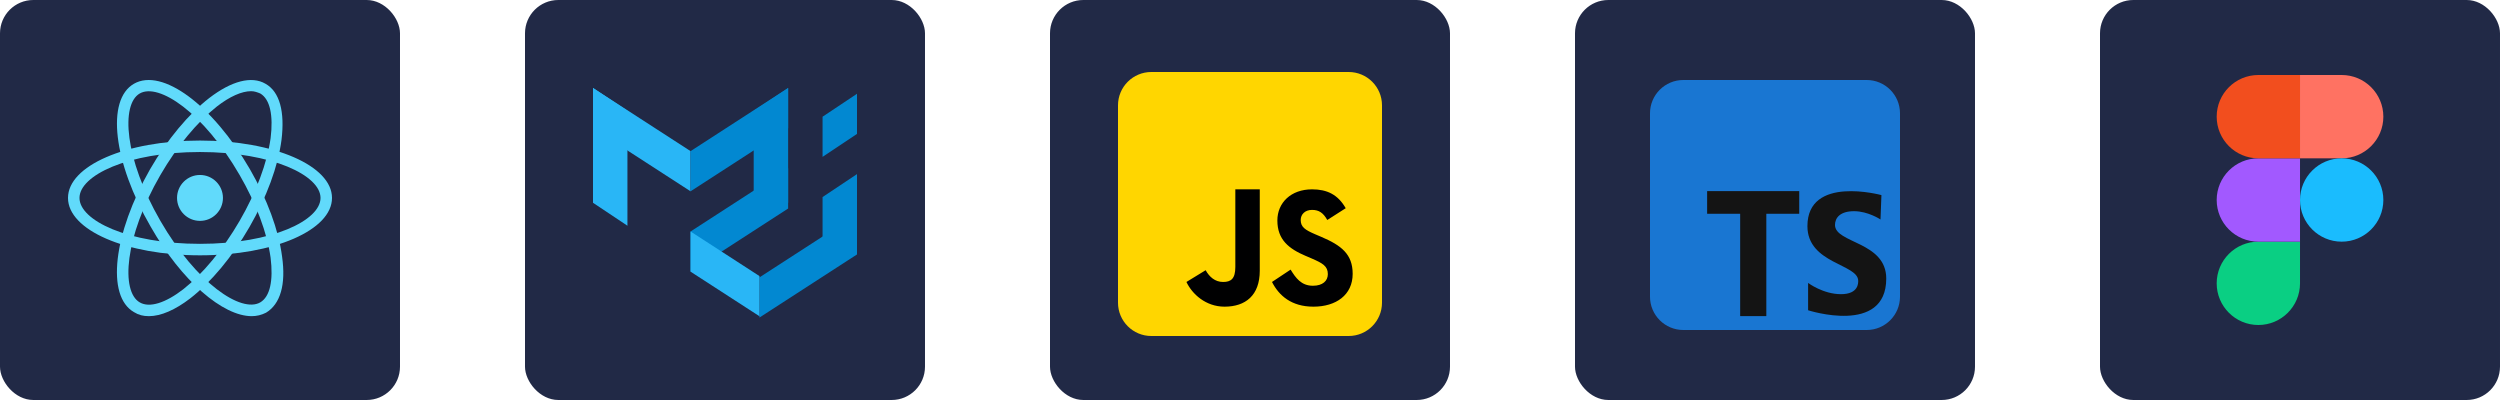
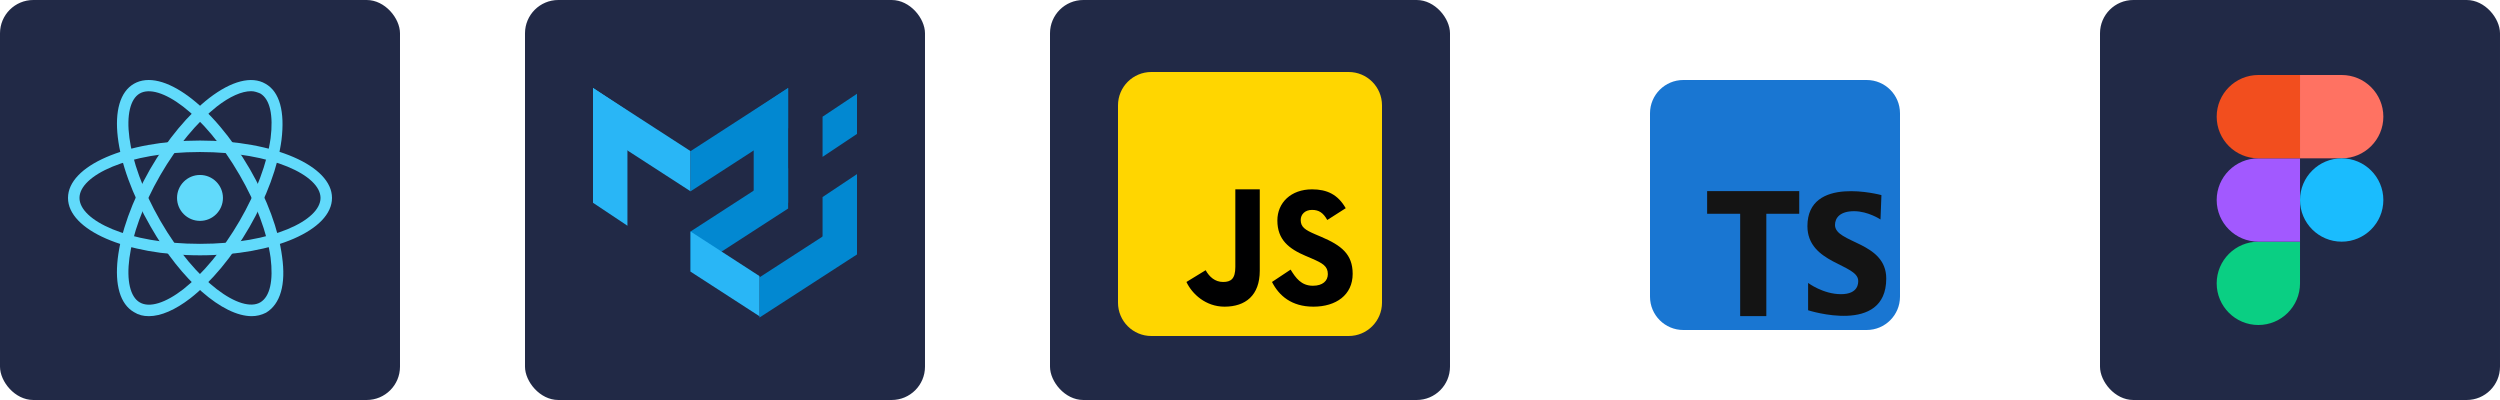
<svg xmlns="http://www.w3.org/2000/svg" width="300" height="48" viewBox="0 0 300 48" fill="none">
  <rect width="48" height="48" rx="4" fill="#212946" />
  <path d="M24 30.639C15.116 30.639 8.16 27.608 8.16 23.752C8.16 19.895 15.116 16.865 24 16.865C32.884 16.865 39.84 19.895 39.84 23.752C39.84 27.608 32.884 30.639 24 30.639ZM24 18.242C15.323 18.242 9.538 21.066 9.538 23.752C9.538 26.438 15.323 29.261 24 29.261C32.678 29.261 38.463 26.438 38.463 23.752C38.463 21.066 32.678 18.242 24 18.242Z" fill="#61DAFB" />
  <path d="M17.872 37.939C17.183 37.939 16.632 37.801 16.081 37.457C12.706 35.529 13.602 28.022 18.009 20.308C20.075 16.727 22.623 13.697 25.103 11.768C27.789 9.702 30.199 9.083 31.852 10.047C33.574 11.011 34.194 13.421 33.78 16.796C33.367 19.964 31.99 23.683 29.924 27.264C27.858 30.845 25.309 33.876 22.83 35.804C21.04 37.181 19.318 37.939 17.872 37.939ZM30.13 10.942C29.028 10.942 27.582 11.562 25.998 12.802C23.657 14.661 21.246 17.553 19.249 20.997C14.91 28.504 14.497 34.977 16.77 36.286C17.94 36.975 19.869 36.355 22.004 34.702C24.345 32.843 26.756 29.95 28.753 26.507C30.75 23.063 32.059 19.551 32.472 16.589C32.816 13.835 32.403 11.906 31.232 11.217C30.888 11.08 30.544 10.942 30.13 10.942Z" fill="#61DAFB" />
  <path d="M30.198 37.939C26.755 37.939 21.796 33.738 18.077 27.195C13.601 19.482 12.706 11.975 16.08 10.047C19.455 8.119 25.515 12.595 29.992 20.308C32.058 23.89 33.435 27.609 33.848 30.777C34.331 34.151 33.642 36.493 31.92 37.526C31.369 37.801 30.818 37.939 30.198 37.939ZM16.769 11.218C14.496 12.526 14.909 19 19.248 26.507C23.587 34.014 28.959 37.595 31.231 36.286C32.402 35.597 32.815 33.669 32.471 30.914C32.058 27.953 30.749 24.441 28.752 20.997C24.413 13.49 19.041 9.909 16.769 11.218Z" fill="#61DAFB" />
  <path d="M23.999 26.506C25.52 26.506 26.754 25.272 26.754 23.751C26.754 22.23 25.52 20.996 23.999 20.996C22.477 20.996 21.244 22.23 21.244 23.751C21.244 25.272 22.477 26.506 23.999 26.506Z" fill="#61DAFB" />
  <rect x="63" width="48" height="48" rx="4" fill="#212946" />
  <path d="M71.16 10.56L75.292 13.315V27.089L71.16 24.334V10.56Z" fill="#29B6F6" />
  <path d="M102.84 20.891L98.708 23.645V32.599L102.84 29.844V20.891Z" fill="#0288D1" />
  <path d="M102.84 11.249L98.708 14.004V18.825L102.84 16.07V11.249Z" fill="#0288D1" />
  <path d="M94.576 10.56L90.443 13.315V27.089L94.576 24.334V10.56Z" fill="#0288D1" />
  <path d="M71.16 15.381L82.868 22.957V18.136L71.16 10.56V15.381Z" fill="#29B6F6" />
  <path d="M94.575 15.381L82.867 22.957V18.136L94.575 10.56V15.381Z" fill="#0288D1" />
  <path d="M94.575 25.023L82.867 32.599V27.778L94.575 20.202V25.023Z" fill="#0288D1" />
  <path d="M102.84 30.533L91.132 38.108V33.287L102.84 25.712V30.533Z" fill="#0288D1" />
  <path d="M91.132 33.126L82.867 27.778V32.599L91.132 37.947V33.126Z" fill="#29B6F6" />
  <rect x="126" width="48" height="48" rx="4" fill="#212946" />
  <path d="M138.16 40.32C135.951 40.32 134.16 38.529 134.16 36.32V12.64C134.16 10.431 135.951 8.64 138.16 8.64H161.84C164.049 8.64 165.84 10.431 165.84 12.64V36.32C165.84 38.529 164.049 40.32 161.84 40.32H138.16Z" fill="#FFD600" />
  <path d="M154.873 32.353C155.482 33.343 156.144 34.29 157.546 34.29C158.723 34.29 159.341 33.705 159.341 32.895C159.341 31.927 158.702 31.583 157.407 31.018L156.697 30.716C154.647 29.846 153.284 28.757 153.284 26.456C153.284 24.335 154.908 22.721 157.445 22.721C159.251 22.721 160.549 23.347 161.486 24.985L159.273 26.399C158.787 25.53 158.261 25.188 157.445 25.188C156.612 25.188 156.085 25.713 156.085 26.399C156.085 27.248 156.613 27.591 157.832 28.116L158.542 28.419C160.958 29.448 162.32 30.498 162.32 32.86C162.32 35.405 160.31 36.8 157.612 36.8C154.973 36.8 153.474 35.476 152.64 33.836L154.873 32.353ZM144.678 32.426C145.123 33.223 145.8 33.836 146.773 33.836C147.704 33.836 148.24 33.468 148.24 32.038V22.72H151.173V32.489C151.173 35.452 149.454 36.8 146.945 36.8C144.677 36.8 143.04 35.264 142.373 33.836L144.678 32.426Z" fill="#000001" />
-   <rect x="189" width="48" height="48" rx="4" fill="#212946" />
  <path d="M224 9.6H202C199.791 9.6 198 11.391 198 13.6V35.6C198 37.809 199.791 39.6 202 39.6H224C226.209 39.6 228 37.809 228 35.6V13.6C228 11.391 226.209 9.6 224 9.6Z" fill="#1976D2" />
  <path d="M215.908 22.933H204.855V25.653H208.82V37.933H211.96V25.653H215.908V22.933Z" fill="#141414" />
  <path d="M225.661 26.337C225.661 26.337 224.172 25.343 222.489 25.343C220.805 25.343 220.2 26.143 220.2 26.998C220.2 29.205 226.35 28.984 226.35 33.425C226.35 40.266 216.972 37.231 216.972 37.231V33.95C216.972 33.95 218.765 35.301 220.916 35.301C223.067 35.301 222.985 33.895 222.985 33.702C222.985 31.661 216.89 31.661 216.89 27.137C216.89 20.986 225.771 23.412 225.771 23.412L225.661 26.337Z" fill="#141414" />
  <rect x="252" width="48" height="48" rx="4" fill="#212946" />
  <g clip-path="url(#clip0_503_5591)">
    <path d="M271.002 39C273.762 39 276.002 36.76 276.002 34V29H271.002C268.242 29 266.002 31.24 266.002 34C266.002 36.76 268.242 39 271.002 39Z" fill="#0ACF83" />
    <path d="M266.002 24C266.002 21.24 268.242 19 271.002 19H276.002V29H271.002C268.242 29 266.002 26.76 266.002 24Z" fill="#A259FF" />
    <path d="M266.002 14C266.002 11.24 268.242 9 271.002 9H276.002V19H271.002C268.242 19 266.002 16.76 266.002 14Z" fill="#F24E1E" />
    <path d="M276.002 9H281.002C283.762 9 286.002 11.24 286.002 14C286.002 16.76 283.762 19 281.002 19H276.002V9Z" fill="#FF7262" />
    <path d="M286.002 24C286.002 26.76 283.762 29 281.002 29C278.242 29 276.002 26.76 276.002 24C276.002 21.24 278.242 19 281.002 19C283.762 19 286.002 21.24 286.002 24Z" fill="#1ABCFE" />
  </g>
  <defs>
    <clipPath id="clip0_503_5591">
      <rect width="20.004" height="30" fill="white" transform="translate(266 9)" />
    </clipPath>
  </defs>
</svg>